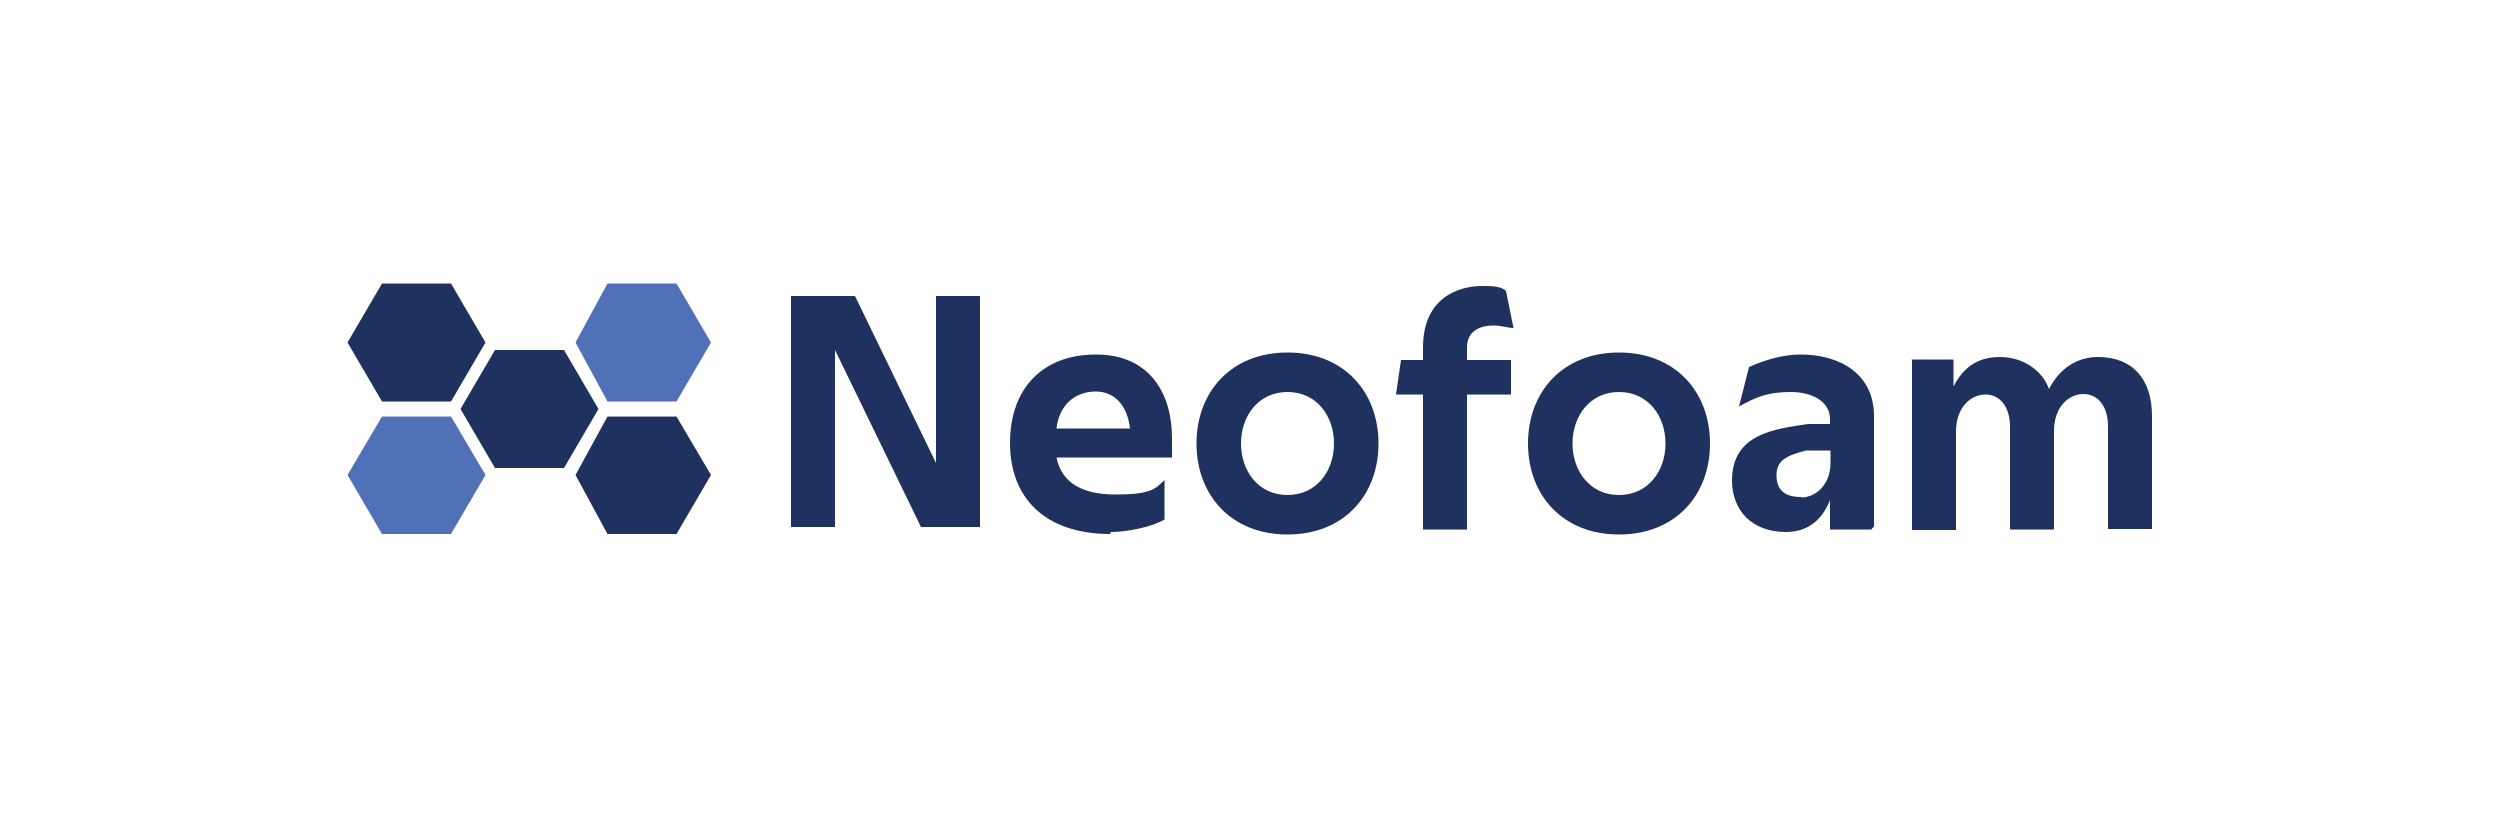
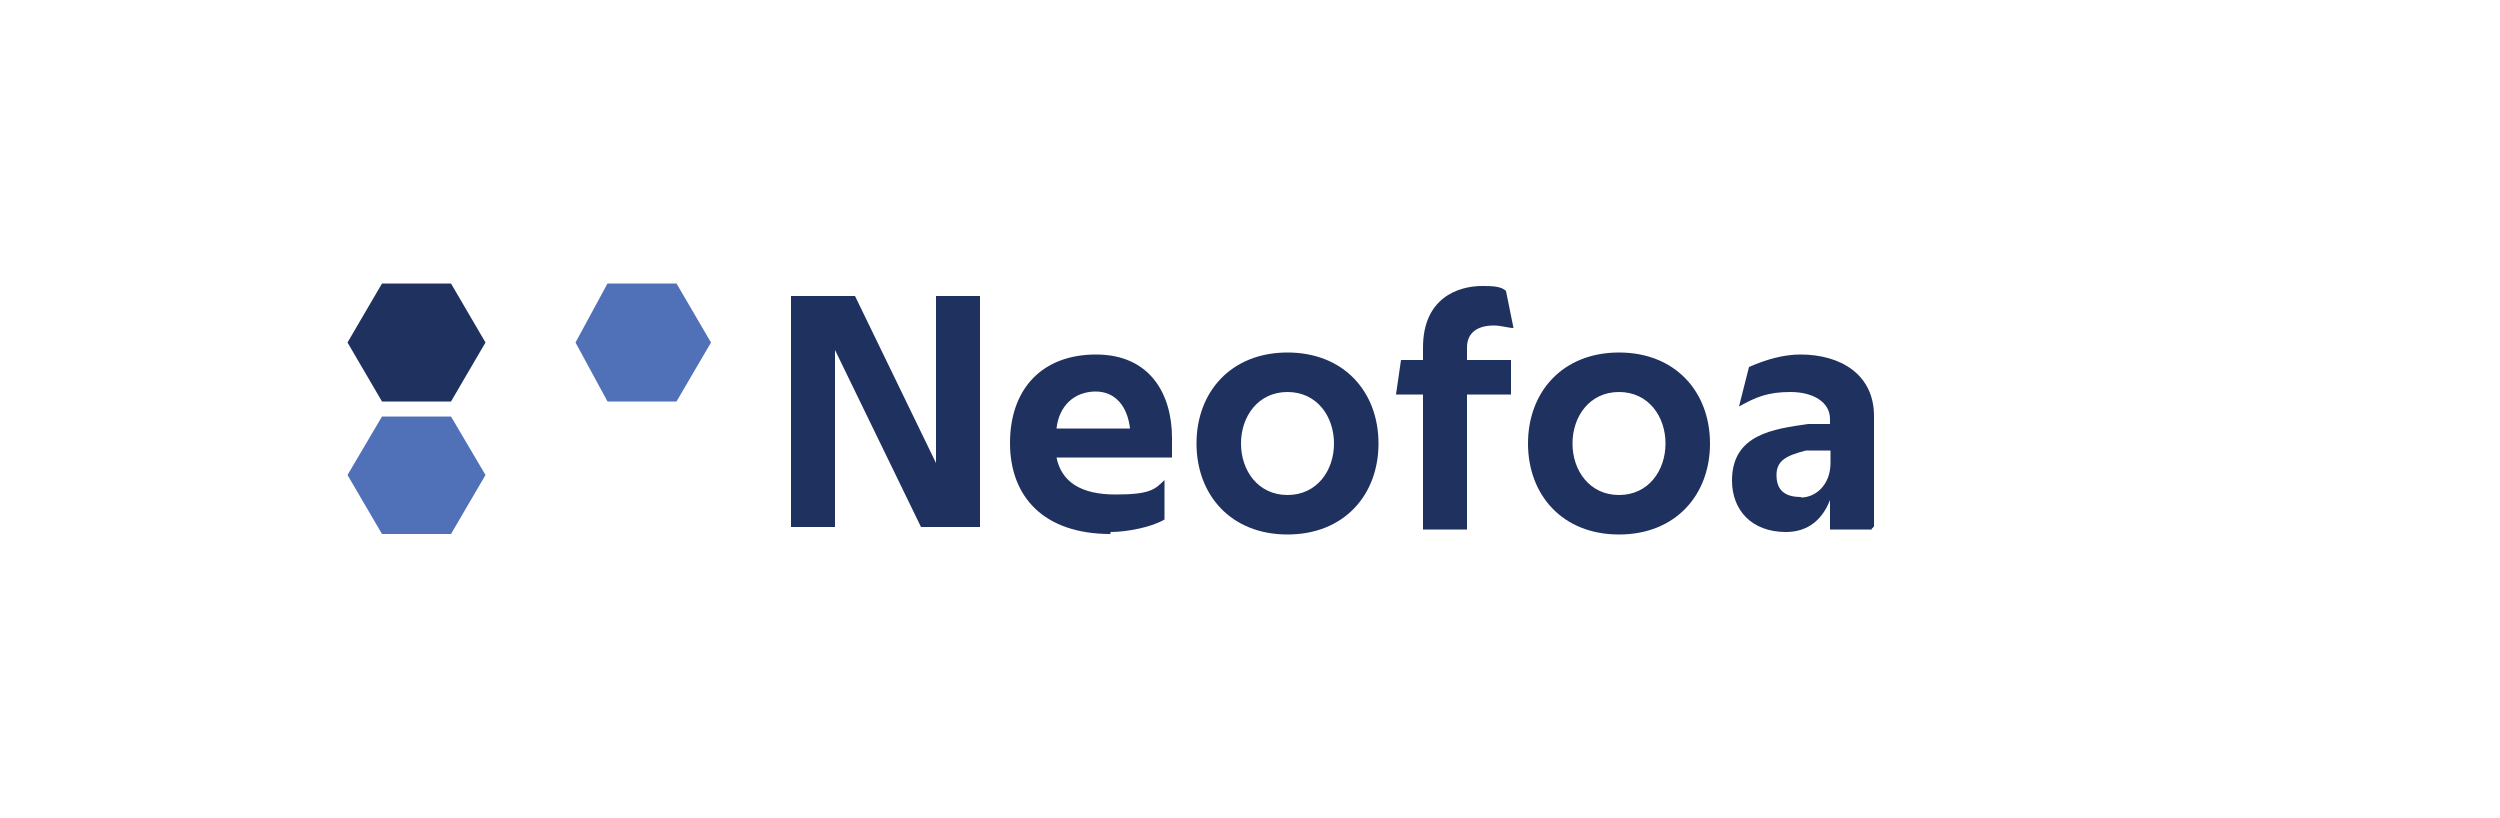
<svg xmlns="http://www.w3.org/2000/svg" id="Layer_1" data-name="Layer 1" viewBox="0 0 500 163.6">
  <defs>
    <style>      .cls-1 {        fill: #5071b7;      }      .cls-1, .cls-2 {        stroke-width: 0px;      }      .cls-2 {        fill: #1f315e;      }    </style>
  </defs>
  <g>
    <path class="cls-2" d="M158.2,59.2h12.8l16.2,33.4v-33.4h8.8v46.2h-11.8l-17.2-35.4v35.4h-8.8v-46.2Z" />
    <path class="cls-2" d="M222.1,106.8c-13.3,0-20.1-7.4-20.1-18.2s6.4-17.7,17.2-17.7,15.2,7.9,15.2,16.7,0,2.9,0,3.9h-23.1c1,4.9,4.9,7.4,11.8,7.4s7.9-1,9.8-2.9v7.9c-2.5,1.5-7.4,2.5-10.8,2.5v.5ZM219.2,78.3c-4.4,0-7.4,2.9-7.9,7.4h14.7c-.5-4.4-2.9-7.4-6.9-7.4Z" />
    <path class="cls-2" d="M275.7,88.7c0,10.3-6.9,18.2-18.2,18.2s-18.2-7.9-18.2-18.2,6.9-18.2,18.2-18.2,18.2,7.9,18.2,18.2ZM248.2,88.7c0,5.4,3.4,10.3,9.3,10.3s9.3-4.9,9.3-10.3-3.4-10.3-9.3-10.3-9.3,4.9-9.3,10.3Z" />
    <path class="cls-2" d="M296.3,57.2c2,0,3.9,0,4.9,1l1.5,7.4c-1,0-2.5-.5-3.9-.5-3.4,0-5.4,1.5-5.4,4.4v2.5h8.8v6.9h-8.8v27h-8.8v-27h-5.4l1-6.9h4.4v-2.5c0-9.8,6.9-12.3,11.8-12.3Z" />
    <path class="cls-2" d="M342,88.7c0,10.3-6.9,18.2-18.2,18.2s-18.2-7.9-18.2-18.2,6.9-18.2,18.2-18.2,18.2,7.9,18.2,18.2ZM314.5,88.7c0,5.4,3.4,10.3,9.3,10.3s9.3-4.9,9.3-10.3-3.4-10.3-9.3-10.3-9.3,4.9-9.3,10.3Z" />
    <path class="cls-2" d="M374.4,105.9h-8.4v-5.9c-1.5,3.9-4.4,6.4-8.8,6.4-6.9,0-10.8-4.4-10.8-10.3,0-9.3,8.4-10.3,15.2-11.3h4.4v-1c0-3.4-3.4-5.4-7.9-5.4s-6.9,1-10.3,2.9l2-7.9c3.4-1.5,6.9-2.5,10.3-2.5,7.9,0,14.7,3.9,14.7,12.3v22.1l-.5.5ZM360.2,99.5c2.9,0,5.9-2.5,5.9-6.9v-2.5h-4.9c-3.9,1-5.9,2-5.9,4.9s1.5,4.4,4.9,4.4Z" />
-     <path class="cls-2" d="M382.3,71.9h8.4v5.4c2-3.9,4.9-5.9,9.3-5.9s8.4,2.5,9.8,6.4c2-3.9,5.4-6.4,9.8-6.4,6.9,0,10.8,4.4,10.8,11.8v22.6h-8.8v-20.6c0-3.9-2-6.4-4.9-6.4s-5.9,2.5-5.9,7.4v19.7h-8.8v-20.6c0-3.9-2-6.4-4.9-6.4s-5.9,2.5-5.9,7.4v19.7h-8.8s0-33.9,0-33.9Z" />
  </g>
  <g>
    <polygon class="cls-2" points="76.4 56.7 90.2 56.7 97.1 68.5 90.2 80.3 76.4 80.3 69.5 68.5 76.4 56.7" />
    <polygon class="cls-1" points="76.4 83.3 90.2 83.3 97.1 95 90.2 106.8 76.4 106.8 69.5 95 76.4 83.3" />
-     <polygon class="cls-2" points="99 70 112.8 70 119.7 81.8 112.8 93.6 99 93.6 92.1 81.8 99 70" />
-     <polygon class="cls-2" points="121.5 83.3 135.3 83.3 142.2 95 135.3 106.8 121.5 106.8 115.1 95 121.5 83.3" />
    <polygon class="cls-1" points="121.5 56.7 135.3 56.7 142.2 68.5 135.3 80.3 121.5 80.3 115.1 68.5 121.5 56.7" />
  </g>
</svg>